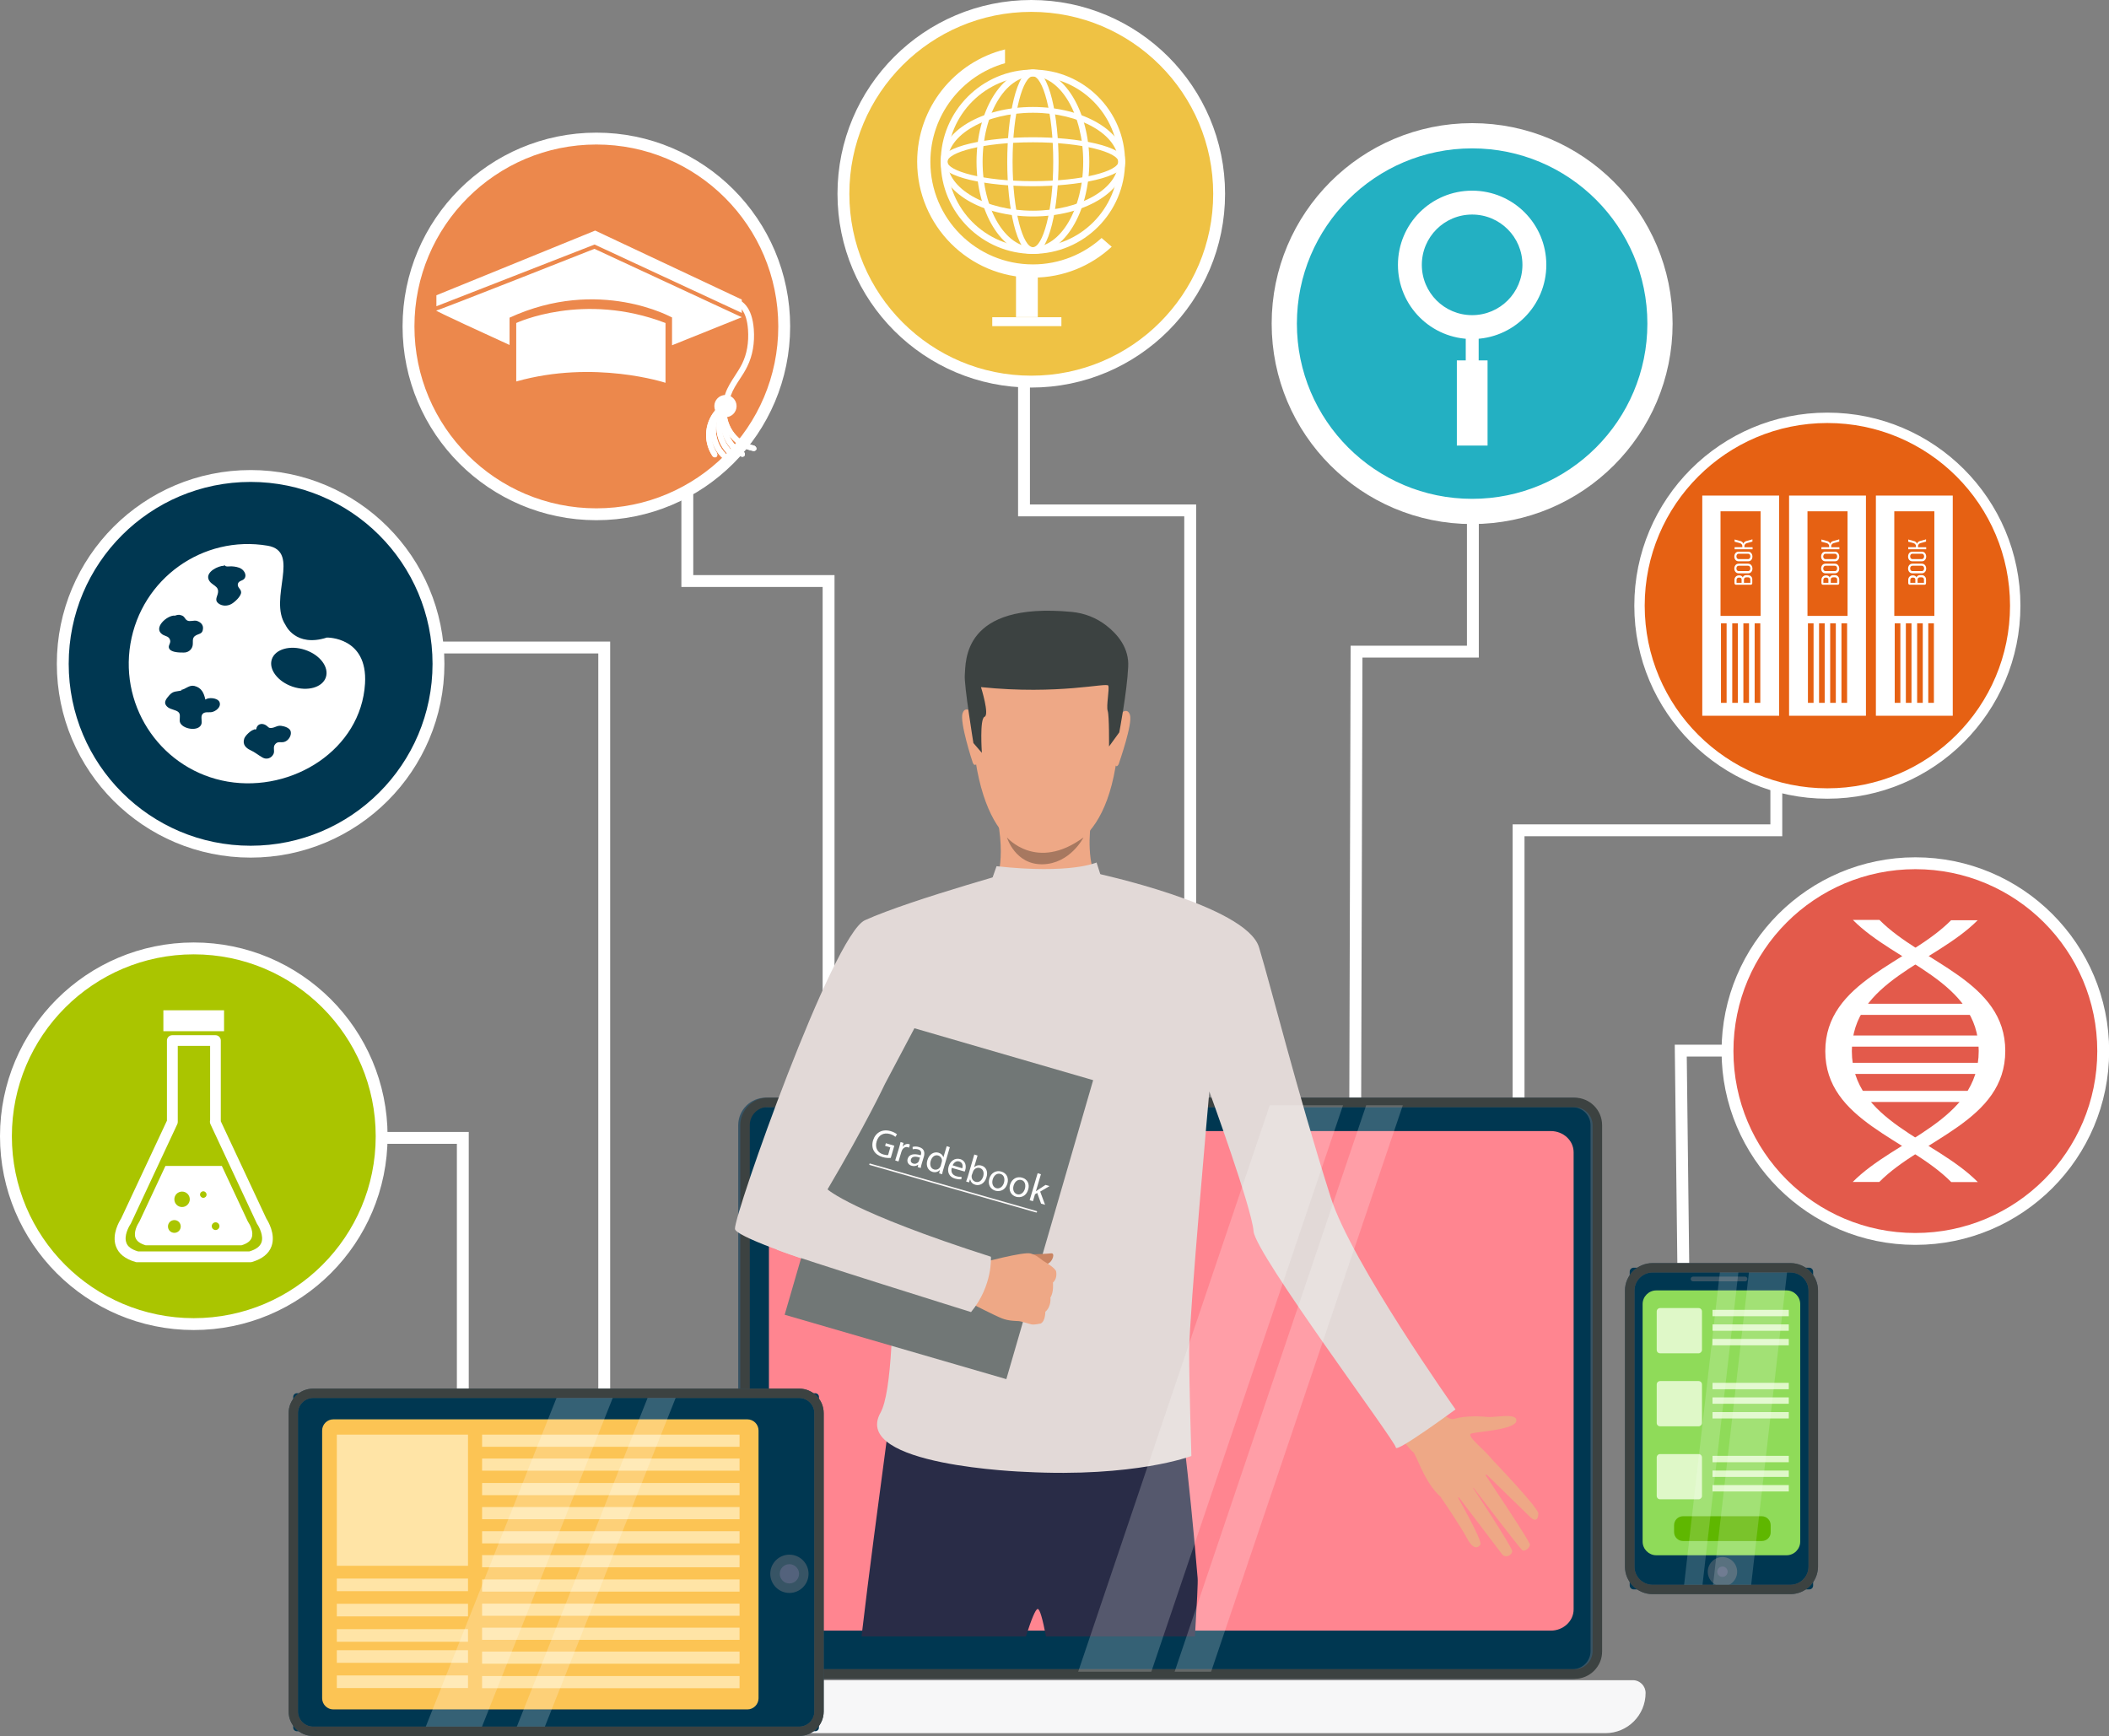
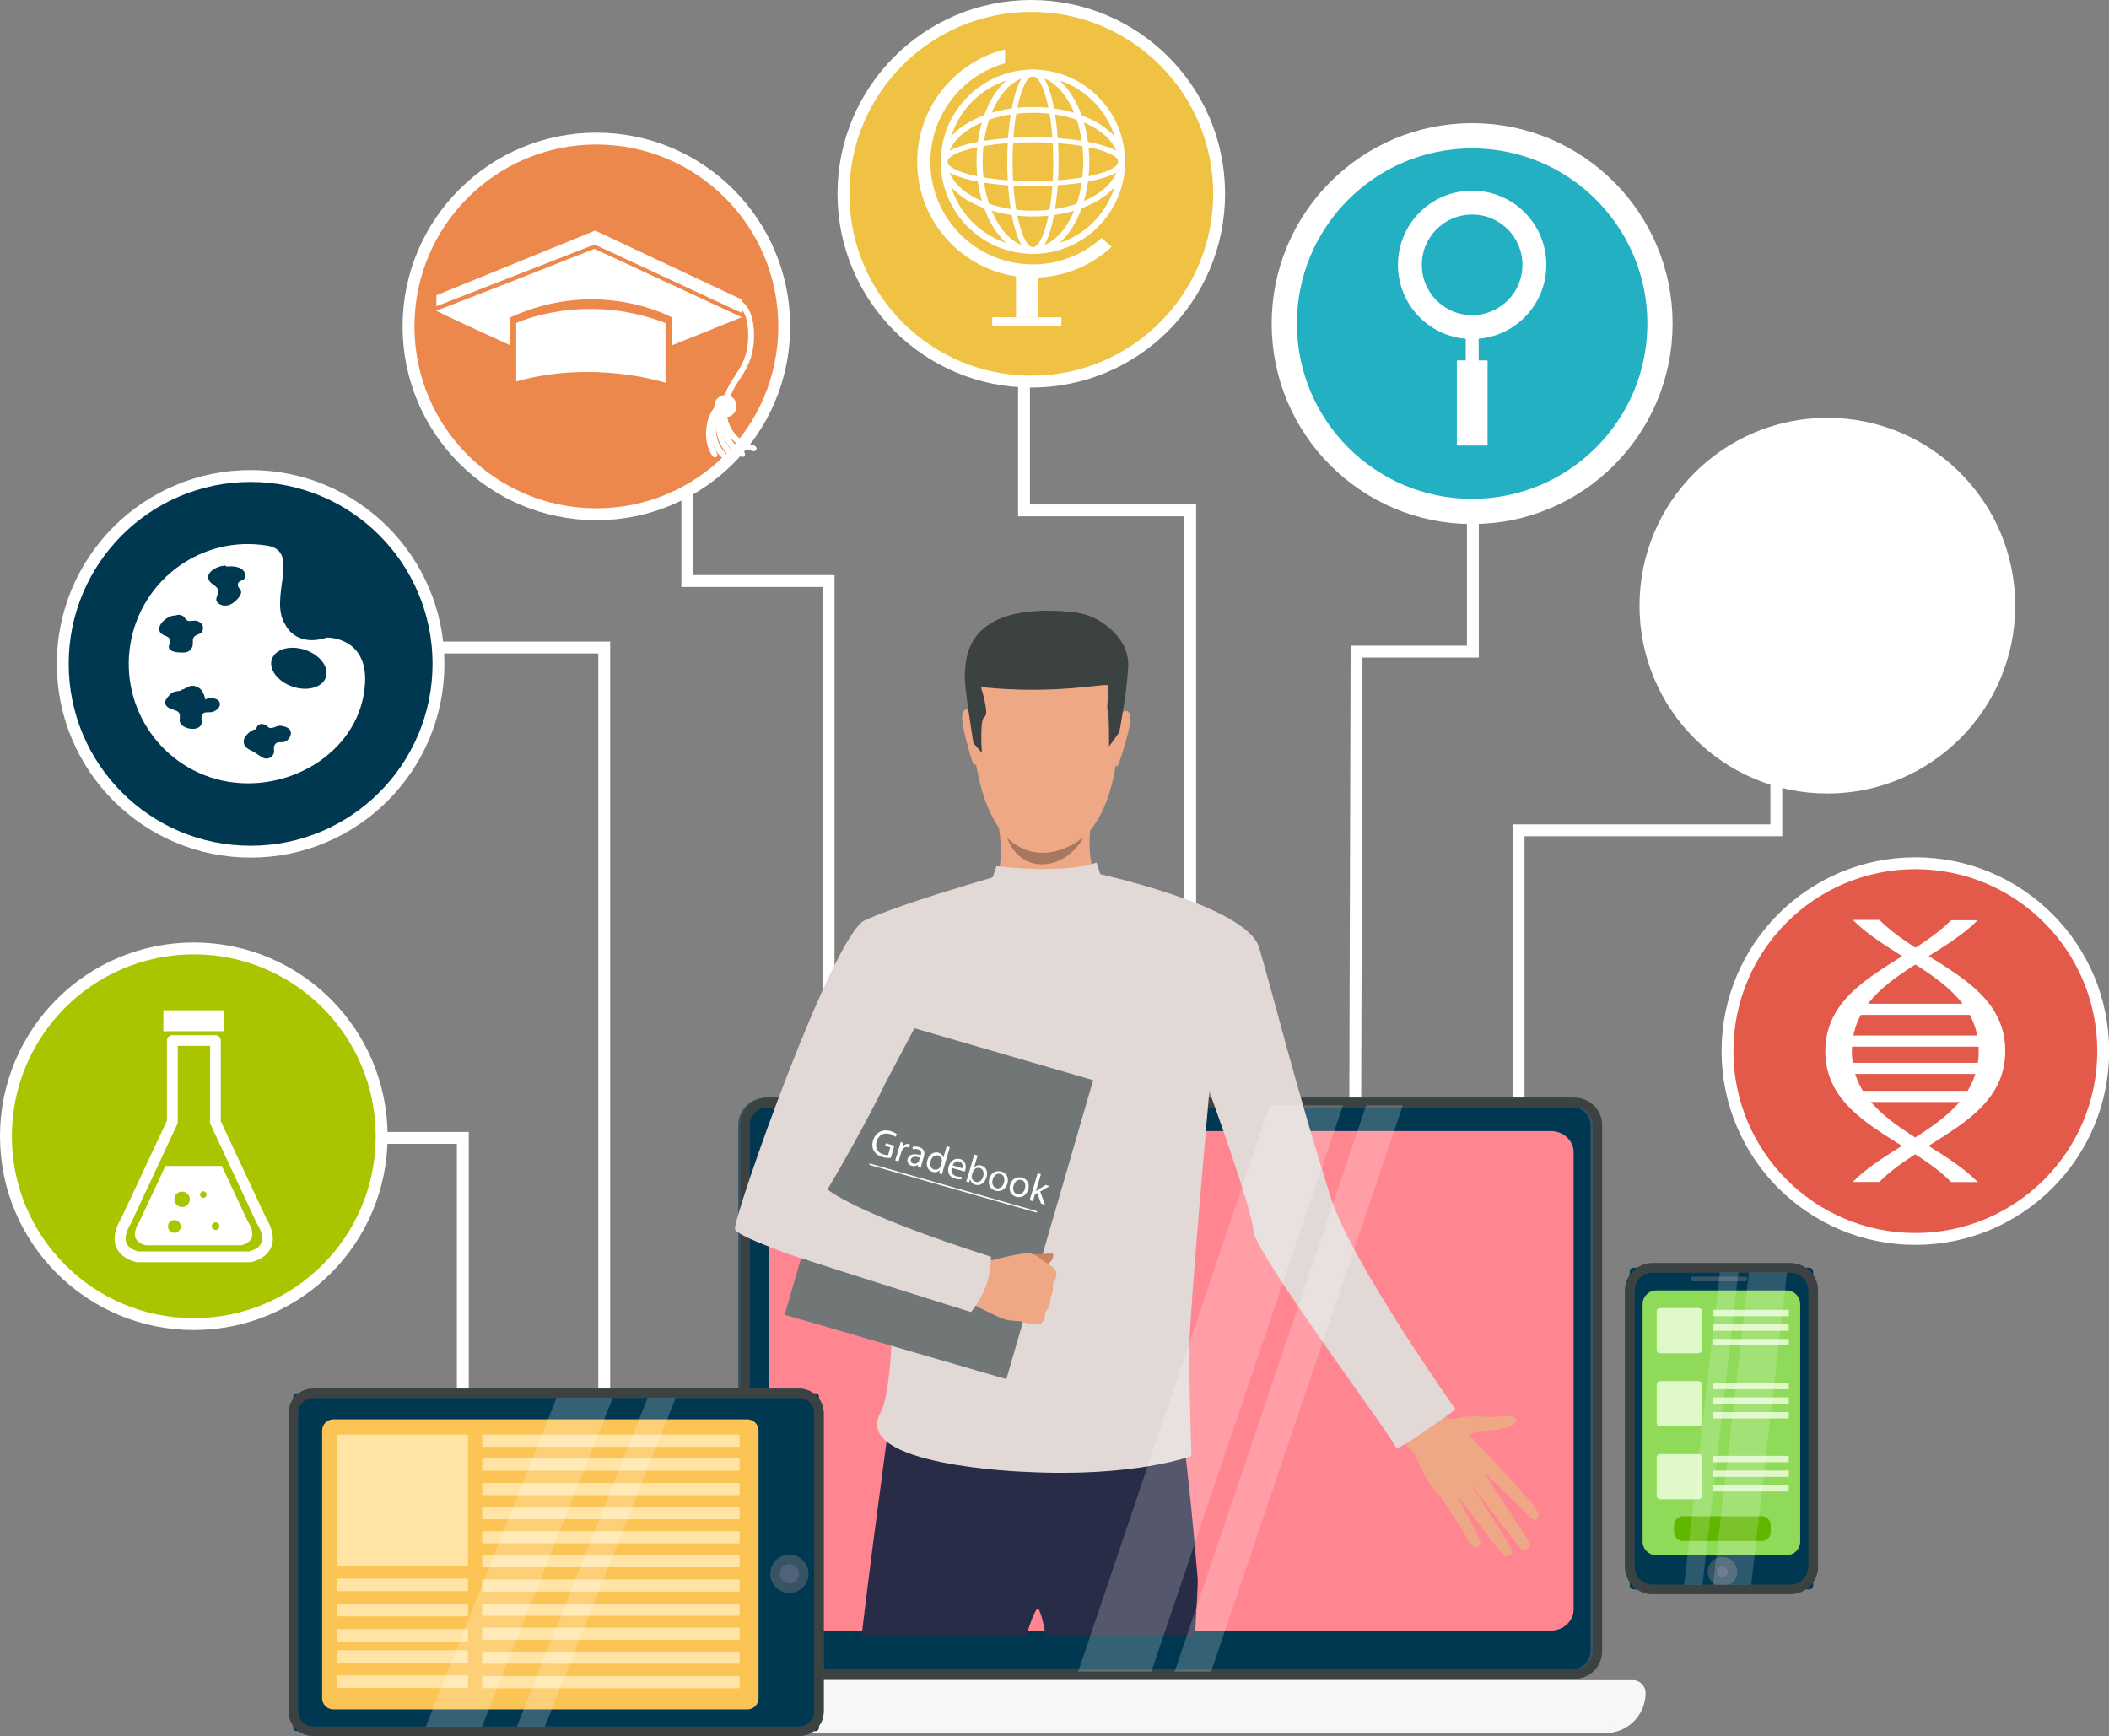
<svg xmlns="http://www.w3.org/2000/svg" version="1.1" id="Слой_1" x="0px" y="0px" viewBox="0 0 1421.3 1170" style="enable-background:new 0 0 1421.3 1170;" xml:space="preserve">
  <rect x="0" y="0" width="1421.3" height="1170" fill="#808080" stroke="none" />
  <style type="text/css"> .st0{fill:#7ACC9E;} .st1{fill:none;stroke:#FFFFFF;stroke-width:8;stroke-miterlimit:10;} .st2{fill:#FFFFFF;} .st3{fill:#AAC500;stroke:#FFFFFF;stroke-width:8;stroke-miterlimit:10;} .st4{fill:#E35A4B;stroke:#FFFFFF;stroke-width:8;stroke-miterlimit:10;} .st5{fill:#E66113;stroke:#FFFFFF;stroke-width:7;stroke-miterlimit:10;} .st6{fill:#23B0C2;stroke:#FFFFFF;stroke-width:17;stroke-miterlimit:10;} .st7{fill:#FFFFFF;stroke:#FFFFFF;stroke-width:2;stroke-miterlimit:10;} .st8{fill:#EC884C;stroke:#FFFFFF;stroke-width:8;stroke-miterlimit:10;} .st9{fill:#003751;stroke:#FFFFFF;stroke-width:8;stroke-miterlimit:10;} .st10{fill:#003751;} .st11{fill:#375465;} .st12{fill:#FF8590;} .st13{fill:#F7F7F8;} .st14{fill:#3C4241;} .st15{fill:#FCC454;} .st16{fill:#FFE4A6;} .st17{fill:#53627C;} .st18{opacity:0.21;} .st19{fill:#FDFDFD;} .st20{fill:#8FDB59;} .st21{fill:#DFF8C8;} .st22{fill:#5FB700;} .st23{opacity:0.17;} .st24{fill:#EEA886;} .st25{fill:#292C47;} .st26{fill:#E2D9D7;} .st27{fill:#A77860;} .st28{fill:#717776;} .st29{fill:#C98462;} .st30{fill:#EFC244;stroke:#FFFFFF;stroke-width:8;stroke-miterlimit:10;} .st31{fill:none;stroke:#FCFAFA;stroke-linecap:round;stroke-miterlimit:10;} </style>
  <circle class="st0" cx="790.8" cy="169.7" r="10.8" />
  <polyline class="st1" points="211.1,766.9 311.9,766.9 311.9,968.6 " />
  <g>
    <ellipse class="st2" cx="130.6" cy="765.8" rx="126.6" ry="126.6" />
    <ellipse class="st3" cx="130.6" cy="765.8" rx="126.6" ry="126.6" />
    <g>
      <g>
        <path class="st2" d="M168.6,850.7H92.5c-0.3,0-0.7,0-1-0.1c-7.1-2-11.6-5.6-13.4-10.7c-2.9-8.1,2.4-16.9,3.5-18.6l30.9-66v-54 c0-2,1.6-3.6,3.6-3.6h29.1c2,0,3.6,1.6,3.6,3.6v54.4l30.7,65.6c1.1,1.7,6.4,10.5,3.5,18.6c-1.8,5.1-6.4,8.7-13.4,10.7 C169.3,850.7,168.9,850.7,168.6,850.7z M93,843.4h75.1c4.4-1.3,7.1-3.3,8.1-6c1.6-4.4-1.5-10.4-2.8-12.3 c-0.1-0.2-0.2-0.3-0.3-0.5l-31.3-67c-0.4-0.9-0.4-1.8-0.2-2.7v-50h-21.8v51.2c0,0.5-0.1,1.1-0.3,1.5l-31.3,67 c-0.1,0.2-0.2,0.4-0.3,0.5c-1.3,1.9-4.4,7.9-2.8,12.3C85.9,840.1,88.6,842.1,93,843.4z" />
      </g>
      <path class="st2" d="M167.3,823.7c-0.1-0.1-0.2-0.3-0.3-0.5l-17.5-37.4h-38l-17.5,37.4c-0.1,0.2-0.2,0.3-0.3,0.5 c-1.1,1.6-3.8,6.8-2.4,10.5c0.8,2.3,3.2,4,6.9,5.1h64.5c3.8-1.1,6.1-2.9,6.9-5.1C171.1,830.4,168.4,825.3,167.3,823.7z M117.5,830.9c-2.4,0-4.3-1.9-4.3-4.3c0-2.4,1.9-4.3,4.3-4.3c2.4,0,4.3,1.9,4.3,4.3C121.8,829,119.9,830.9,117.5,830.9z M122.7,813.5c-2.9,0-5.2-2.3-5.2-5.2c0-2.9,2.3-5.2,5.2-5.2c2.9,0,5.2,2.3,5.2,5.2C127.9,811.1,125.6,813.5,122.7,813.5z M137,807.3c-1.2,0-2.2-1-2.2-2.2c0-1.2,1-2.2,2.2-2.2s2.2,1,2.2,2.2C139.2,806.4,138.2,807.3,137,807.3z M145.3,829 c-1.4,0-2.6-1.2-2.6-2.6c0-1.4,1.2-2.6,2.6-2.6c1.4,0,2.6,1.2,2.6,2.6C147.9,827.8,146.7,829,145.3,829z" />
      <rect x="110.1" y="680.9" class="st2" width="40.9" height="14.1" />
    </g>
  </g>
  <polyline class="st1" points="283.9,436.4 407.2,436.4 407.2,968.6 " />
-   <polyline class="st1" points="1177.5,708.1 1132.7,708.1 1134.6,868.6 " />
  <polyline class="st1" points="1197.1,498 1197.1,559.6 1023.4,559.6 1023.4,750.1 " />
  <g>
    <ellipse class="st2" cx="1290.8" cy="708.4" rx="126.6" ry="126.6" />
    <ellipse class="st4" cx="1290.8" cy="708.4" rx="126.6" ry="126.6" />
    <g>
      <path class="st2" d="M1315,796.7h17.9c-28.8-29.2-84.9-41.2-84.9-88.3c0-47.1,56-59.2,84.8-88.2h-17.9 c-28.8,29.1-84.8,41.2-84.8,88.3C1230.1,755.4,1286.2,767.5,1315,796.7z" />
      <path class="st2" d="M1333.5,708.3c0,47.1-56.1,59.2-84.9,88.3h17.9c28.8-29.1,84.9-41.2,84.9-88.3c0-47.1-56-59.2-84.8-88.3 h-17.9C1277.5,649.1,1333.5,661.3,1333.5,708.3z" />
      <rect x="1250" y="676.5" class="st2" width="79.6" height="7.5" />
      <rect x="1242.5" y="697.9" class="st2" width="94.5" height="7.5" />
      <rect x="1242.5" y="716.3" class="st2" width="94.5" height="7.5" />
      <rect x="1253.2" y="735.2" class="st2" width="73.1" height="7.5" />
    </g>
  </g>
  <g>
    <path class="st2" d="M1358.1,408.2c0,69.9-56.7,126.6-126.6,126.6c-69.9,0-126.6-56.7-126.6-126.6c0-69.9,56.7-126.6,126.6-126.6 C1301.5,281.6,1358.1,338.3,1358.1,408.2z" />
-     <path class="st5" d="M1358.1,408.2c0,69.9-56.7,126.6-126.6,126.6c-69.9,0-126.6-56.7-126.6-126.6c0-69.9,56.7-126.6,126.6-126.6 C1301.5,281.6,1358.1,338.3,1358.1,408.2z" />
    <g>
      <g>
        <g>
          <path class="st2" d="M1178.1,387.6h-1.4c-0.8,0-2.1,0.6-2.2,1.7c-0.2-1-1.5-1.5-2.1-1.5h-0.6c-1.6,0-2.8,1.3-2.9,2.8v2.4 c0,0.7,0.5,1.1,1.1,1.1h9.8c0.7,0,1.1-0.4,1.1-1.1v-2.6C1181,389,1179.6,387.6,1178.1,387.6z M1173.8,392.8h-3.5v-2.1 c0-0.8,0.7-1.4,1.4-1.4h0.6c0.8,0,1.4,0.5,1.4,1.2V392.8z M1179.6,392.8h-4.3v-2.3c0-0.8,0.7-1.4,1.5-1.4h1.4 c0.8,0,1.4,0.7,1.4,1.4V392.8z" />
          <path class="st2" d="M1171.7,378.3h6.4c2,0,2.9-1.6,2.9-3.2s-1-3.3-2.9-3.3h-6.4c-1.9,0-2.9,1.6-2.9,3.3 S1169.8,378.3,1171.7,378.3z M1171.7,373.2h6.4c1,0,1.5,0.9,1.5,1.8c0,0.9-0.5,1.8-1.5,1.8h-6.4c-1,0-1.5-0.9-1.5-1.8 C1170.2,374.1,1170.7,373.2,1171.7,373.2z" />
          <path class="st2" d="M1181,368.8h-5.4V368c0-0.8,0.6-1.6,1.5-1.9c0.1,0,0.2-0.1,0.3-0.1h0c0.5-0.1,1-0.3,1.5-0.4 c0.6-0.2,1.5-0.4,2.1-0.6v-1.5c-0.2,0-0.7,0.2-0.9,0.3c-0.2,0-0.3,0.1-0.5,0.1c-0.3,0.1-0.7,0.2-1,0.3c-0.6,0.2-1.3,0.3-1.9,0.5 c-0.7,0.2-1.7,1-1.8,1.9c-0.1-1-1.2-1.7-1.8-1.9c0,0-0.1,0-0.1,0c-0.6-0.1-1.1-0.3-1.7-0.5c-0.3-0.1-0.8-0.2-1.2-0.3 c-0.3-0.1-0.8-0.2-1.1-0.3v1.5c0.6,0.1,1.3,0.4,1.9,0.5c0.6,0.2,1.3,0.3,1.8,0.5c0.9,0.3,1.5,1.1,1.5,1.9v0.8h-5.2v1.4h12.1 V368.8z" />
          <path class="st2" d="M1147.2,334v148.4h51.8V334H1147.2z M1163.6,473.7h-3.8v-53.6h3.8V473.7z M1171.2,473.7h-3.8v-53.6h3.8 V473.7z M1178.7,473.7h-3.8v-53.6h3.8V473.7z M1186.3,473.7h-3.8v-53.6h3.8V473.7z M1186.5,415.1h-27v-70.5h27V415.1z" />
          <path class="st2" d="M1171.7,386.4h6.4c2,0,2.9-1.6,2.9-3.2c0-1.6-1-3.3-2.9-3.3h-6.4c-1.9,0-2.9,1.6-2.9,3.3 C1168.8,384.8,1169.8,386.4,1171.7,386.4z M1171.7,381.3h6.4c1,0,1.5,0.9,1.5,1.8c0,0.9-0.5,1.8-1.5,1.8h-6.4 c-1,0-1.5-0.9-1.5-1.8C1170.2,382.2,1170.7,381.3,1171.7,381.3z" />
        </g>
      </g>
      <g>
        <g>
          <path class="st2" d="M1236.7,387.6h-1.4c-0.8,0-2.1,0.6-2.2,1.7c-0.2-1-1.5-1.5-2.1-1.5h-0.6c-1.6,0-2.8,1.3-2.9,2.8v2.4 c0,0.7,0.4,1.1,1.1,1.1h9.8c0.7,0,1.1-0.4,1.1-1.1v-2.6C1239.5,389,1238.2,387.6,1236.7,387.6z M1232.3,392.8h-3.5v-2.1 c0-0.8,0.7-1.4,1.4-1.4h0.6c0.8,0,1.4,0.5,1.4,1.2V392.8z M1238.1,392.8h-4.3v-2.3c0-0.8,0.7-1.4,1.5-1.4h1.4 c0.8,0,1.4,0.7,1.4,1.4V392.8z" />
          <path class="st2" d="M1230.2,378.3h6.4c2,0,2.9-1.6,2.9-3.2s-1-3.3-2.9-3.3h-6.4c-1.9,0-2.9,1.6-2.9,3.3 S1228.3,378.3,1230.2,378.3z M1230.2,373.2h6.4c1,0,1.5,0.9,1.5,1.8c0,0.9-0.5,1.8-1.5,1.8h-6.4c-1,0-1.5-0.9-1.5-1.8 C1228.8,374.1,1229.3,373.2,1230.2,373.2z" />
          <path class="st2" d="M1239.5,368.8h-5.4V368c0-0.8,0.6-1.6,1.5-1.9c0.1,0,0.2-0.1,0.3-0.1h0c0.5-0.1,1-0.3,1.5-0.4 c0.6-0.2,1.5-0.4,2.1-0.6v-1.5c-0.2,0-0.7,0.2-0.9,0.3c-0.2,0-0.3,0.1-0.5,0.1c-0.3,0.1-0.7,0.2-1,0.3c-0.6,0.2-1.3,0.3-1.9,0.5 c-0.7,0.2-1.7,1-1.8,1.9c-0.1-1-1.2-1.7-1.8-1.9c0,0-0.1,0-0.1,0c-0.6-0.1-1.1-0.3-1.7-0.5c-0.3-0.1-0.8-0.2-1.2-0.3 c-0.3-0.1-0.8-0.2-1.1-0.3v1.5c0.6,0.1,1.3,0.4,1.9,0.5c0.6,0.2,1.3,0.3,1.8,0.5c0.9,0.3,1.5,1.1,1.5,1.9v0.8h-5.2v1.4h12.1 V368.8z" />
          <path class="st2" d="M1205.7,334v148.4h51.8V334H1205.7z M1222.2,473.7h-3.8v-53.6h3.8V473.7z M1229.7,473.7h-3.8v-53.6h3.8 V473.7z M1237.2,473.7h-3.8v-53.6h3.8V473.7z M1244.8,473.7h-3.8v-53.6h3.8V473.7z M1245.1,415.1h-27v-70.5h27V415.1z" />
          <path class="st2" d="M1230.2,386.4h6.4c2,0,2.9-1.6,2.9-3.2c0-1.6-1-3.3-2.9-3.3h-6.4c-1.9,0-2.9,1.6-2.9,3.3 C1227.3,384.8,1228.3,386.4,1230.2,386.4z M1230.2,381.3h6.4c1,0,1.5,0.9,1.5,1.8c0,0.9-0.5,1.8-1.5,1.8h-6.4 c-1,0-1.5-0.9-1.5-1.8C1228.8,382.2,1229.3,381.3,1230.2,381.3z" />
        </g>
      </g>
      <g>
        <g>
          <path class="st2" d="M1295.2,387.6h-1.4c-0.8,0-2.1,0.6-2.2,1.7c-0.2-1-1.5-1.5-2.1-1.5h-0.6c-1.6,0-2.8,1.3-2.9,2.8v2.4 c0,0.7,0.5,1.1,1.1,1.1h9.8c0.7,0,1.1-0.4,1.1-1.1v-2.6C1298,389,1296.7,387.6,1295.2,387.6z M1290.9,392.8h-3.5v-2.1 c0-0.8,0.7-1.4,1.4-1.4h0.6c0.8,0,1.4,0.5,1.4,1.2V392.8z M1296.6,392.8h-4.3v-2.3c0-0.8,0.7-1.4,1.5-1.4h1.4 c0.8,0,1.4,0.7,1.4,1.4V392.8z" />
          <path class="st2" d="M1288.8,378.3h6.4c1.9,0,2.9-1.6,2.9-3.2s-1-3.3-2.9-3.3h-6.4c-1.9,0-2.9,1.6-2.9,3.3 S1286.9,378.3,1288.8,378.3z M1288.8,373.2h6.4c1,0,1.5,0.9,1.5,1.8c0,0.9-0.5,1.8-1.5,1.8h-6.4c-1,0-1.5-0.9-1.5-1.8 C1287.3,374.1,1287.8,373.2,1288.8,373.2z" />
          <path class="st2" d="M1298,368.8h-5.4V368c0-0.8,0.6-1.6,1.5-1.9c0.1,0,0.2-0.1,0.3-0.1h0c0.5-0.1,1-0.3,1.5-0.4 c0.6-0.2,1.5-0.4,2.1-0.6v-1.5c-0.2,0-0.7,0.2-0.9,0.3c-0.2,0-0.3,0.1-0.5,0.1c-0.3,0.1-0.7,0.2-1,0.3c-0.6,0.2-1.3,0.3-1.9,0.5 c-0.7,0.2-1.7,1-1.8,1.9c-0.1-1-1.2-1.7-1.8-1.9c0,0-0.1,0-0.1,0c-0.6-0.1-1.1-0.3-1.7-0.5c-0.3-0.1-0.8-0.2-1.2-0.3 c-0.3-0.1-0.8-0.2-1.1-0.3v1.5c0.6,0.1,1.3,0.4,1.9,0.5c0.6,0.2,1.3,0.3,1.8,0.5c0.9,0.3,1.5,1.1,1.5,1.9v0.8h-5.2v1.4h12.1 V368.8z" />
          <path class="st2" d="M1264.2,334v148.4h51.8V334H1264.2z M1280.7,473.7h-3.8v-53.6h3.8V473.7z M1288.2,473.7h-3.8v-53.6h3.8 V473.7z M1295.8,473.7h-3.8v-53.6h3.8V473.7z M1303.3,473.7h-3.8v-53.6h3.8V473.7z M1303.6,415.1h-27v-70.5h27V415.1z" />
          <path class="st2" d="M1288.8,386.4h6.4c1.9,0,2.9-1.6,2.9-3.2c0-1.6-1-3.3-2.9-3.3h-6.4c-1.9,0-2.9,1.6-2.9,3.3 C1285.9,384.8,1286.9,386.4,1288.8,386.4z M1288.8,381.3h6.4c1,0,1.5,0.9,1.5,1.8c0,0.9-0.5,1.8-1.5,1.8h-6.4 c-1,0-1.5-0.9-1.5-1.8C1287.3,382.2,1287.8,381.3,1288.8,381.3z" />
        </g>
      </g>
    </g>
  </g>
  <polyline class="st1" points="992.6,327.1 992.6,439.2 914.2,439.2 913.3,750.1 " />
  <g>
    <circle class="st2" cx="992.1" cy="218.1" r="126.6" />
    <g>
      <circle class="st6" cx="992.1" cy="218.1" r="126.6" />
      <g>
        <path class="st7" d="M992.1,129.5c-27.1,0-49,21.9-49,49s21.9,49,49,49c27.1,0,49-21.9,49-49S1019.2,129.5,992.1,129.5z M992.1,213.4c-19.3,0-34.9-15.6-34.9-34.9s15.6-34.9,34.9-34.9c19.3,0,34.9,15.6,34.9,34.9S1011.4,213.4,992.1,213.4z" />
        <rect x="982.8" y="243.9" class="st7" width="18.7" height="55.4" />
        <rect x="988.8" y="227.5" class="st7" width="6.7" height="44.1" />
      </g>
    </g>
  </g>
  <polyline class="st1" points="463.2,313.1 463.2,391.6 558.4,391.6 558.4,761.3 " />
  <g>
    <circle class="st8" cx="401.9" cy="220" r="126.6" />
    <g>
      <g>
        <g>
          <path class="st2" d="M488.4,279.1l3.8-1c-2.4-9,1.6-15.3,6.3-22.5c1.8-2.7,3.6-5.5,5.1-8.6c3.6-7.3,5.1-15.8,4.4-25.2 c-1.1-14-7-21.3-17.6-21.5l-0.1,3.9c8.5,0.2,12.9,5.9,13.8,17.9c0.6,8.7-0.7,16.4-4,23.1c-1.4,2.8-3.2,5.6-4.9,8.2 C490.4,260.8,485.5,268.4,488.4,279.1z" />
        </g>
        <g>
          <g>
            <path class="st2" d="M495.1,305.2c0.9,0.7,1.3,1.9,0.8,2.8l0,0c-0.5,0.9-1.9,1.1-3,0.2c-9.5-7.2-13.2-20.9-7.3-32.9 c0.7-1.4,2.1-2.1,3-1.6l0,0c0.9,0.5,1,1.8,0.4,3C483.8,287.2,487,299,495.1,305.2z" />
            <path class="st2" d="M495.1,305.2c0.9,0.7,1.3,1.9,0.8,2.8l0,0c-0.5,0.9-1.9,1.1-3,0.2c-9.5-7.2-13.2-20.9-7.3-32.9 c0.7-1.4,2.1-2.1,3-1.6l0,0c0.9,0.5,1,1.8,0.4,3C483.8,287.2,487,299,495.1,305.2z" />
          </g>
          <g>
            <path class="st2" d="M500.7,304.1c1,0.6,1.6,1.7,1.2,2.7l0,0c-0.3,1-1.6,1.4-2.8,0.7c-10.4-5.7-16.7-19.5-11.7-33.6 c0.6-1.6,2.1-2.8,3.1-2.5l0,0c1.1,0.3,1.3,1.6,0.7,3C486.4,286.9,491.9,299.1,500.7,304.1z" />
            <path class="st2" d="M500.7,304.1c1,0.6,1.6,1.7,1.2,2.7l0,0c-0.3,1-1.6,1.4-2.8,0.7c-10.4-5.7-16.7-19.5-11.7-33.6 c0.6-1.6,2.1-2.8,3.1-2.5l0,0c1.1,0.3,1.3,1.6,0.7,3C486.4,286.9,491.9,299.1,500.7,304.1z" />
          </g>
          <g>
            <path class="st2" d="M507.8,300.2c1.1,0.2,2,1.2,2,2.2l0,0c0,1-1,1.8-2.4,1.5c-11.6-2.2-21.9-13.3-21.6-28.3 c0-1.7,1.1-3.3,2.2-3.4l0,0c1.1-0.1,1.7,1.1,1.6,2.6C488.9,288.3,498,298.2,507.8,300.2z" />
            <path class="st2" d="M507.8,300.2c1.1,0.2,2,1.2,2,2.2l0,0c0,1-1,1.8-2.4,1.5c-11.6-2.2-21.9-13.3-21.6-28.3 c0-1.7,1.1-3.3,2.2-3.4l0,0c1.1-0.1,1.7,1.1,1.6,2.6C488.9,288.3,498,298.2,507.8,300.2z" />
          </g>
          <g>
            <path class="st2" d="M483,305c0.6,1,0.6,2.3-0.2,2.9l0,0c-0.8,0.7-2.2,0.3-2.9-0.9c-6.5-10.1-5.1-23.5,3.6-32.1 c1-1,2.5-1.1,3.1-0.3l0,0c0.6,0.8,0.4,2.1-0.5,2.9C478.7,284.9,477.5,296.4,483,305z" />
-             <path class="st2" d="M483,305c0.6,1,0.6,2.3-0.2,2.9l0,0c-0.8,0.7-2.2,0.3-2.9-0.9c-6.5-10.1-5.1-23.5,3.6-32.1 c1-1,2.5-1.1,3.1-0.3l0,0c0.6,0.8,0.4,2.1-0.5,2.9C478.7,284.9,477.5,296.4,483,305z" />
+             <path class="st2" d="M483,305l0,0c-0.8,0.7-2.2,0.3-2.9-0.9c-6.5-10.1-5.1-23.5,3.6-32.1 c1-1,2.5-1.1,3.1-0.3l0,0c0.6,0.8,0.4,2.1-0.5,2.9C478.7,284.9,477.5,296.4,483,305z" />
          </g>
          <g>
            <path class="st2" d="M488.7,305.3c0.8,0.8,1,2.1,0.4,2.9l0,0c-0.6,0.8-2,0.8-3-0.2c-8.4-8.5-10.1-22.6-2.6-33.6 c0.9-1.3,2.4-1.8,3.2-1.1l0,0c0.8,0.6,0.7,2,0,3C480.1,285.9,481.6,298,488.7,305.3z" />
            <path class="st2" d="M488.7,305.3c0.8,0.8,1,2.1,0.4,2.9l0,0c-0.6,0.8-2,0.8-3-0.2c-8.4-8.5-10.1-22.6-2.6-33.6 c0.9-1.3,2.4-1.8,3.2-1.1l0,0c0.8,0.6,0.7,2,0,3C480.1,285.9,481.6,298,488.7,305.3z" />
          </g>
        </g>
        <g>
          <circle class="st2" cx="488.9" cy="273.7" r="7.5" />
        </g>
      </g>
      <polygon class="st2" points="294.1,206.4 294.1,199 401.1,155.4 499.9,201.9 499.9,210.9 400.7,164.8 " />
      <path class="st2" d="M347.9,217.7c0,0,45.2-21.3,100.6,0V258c0,0-47.9-15.8-100.6-0.9V217.7z" />
      <g>
        <path class="st2" d="M343.4,214.1c60.4-27.8,109.7,0,109.7,0l-0.2,0.1v18.5l47-18.9l-99.3-46.1c0,0-105.2,41.6-106.6,41.6 c-1.2,0,36.2,17.2,49.4,23.2V214.1z" />
      </g>
    </g>
  </g>
  <polyline class="st1" points="690.1,226.3 690.1,344 802.1,344 802.1,652.1 " />
  <g>
    <circle class="st9" cx="168.9" cy="447.4" r="126.6" />
    <path class="st2" d="M220.3,429.7c-21.2,6.8-27.9-8.5-27.9-8.5c-11.8-17.8,10.7-49.5-12-53.4c-43.7-7.4-85.1,22.2-92.5,66.1 c-7.4,43.9,22,85.5,65.6,92.9c43.7,7.4,89.8-21.7,92.5-66.1C247.9,429.1,220.3,429.7,220.3,429.7z M117.8,414.9l-0.4,0.2 c1.9-0.6,2.8-1.1,4.8-0.4c2.5,0.8,2.1,2.4,4,3.5c1.8,1,4.6-0.4,6.6,0.3c2.4,0.8,4.3,2.6,4,5.3c-0.3,3.5-2.4,3.1-4.9,4.5 c-3,1.7-1.4,4.6-2.2,7.3c-0.8,2.7-3.3,4.3-6,4.2c-2.6,0-7.9,0-9.5-2.4c-1.4-2,0.9-3.5,0.5-5.7c-0.6-2.9-3.1-2.8-5.1-4 C102.7,423.3,112.7,414.5,117.8,414.9z M142.3,480c-1.8,0.2-4.3-0.4-5.7,1.1c-1.8,1.9,0.1,5.3-1.1,7.5c-2.6,5-14.5,2.3-14.4-3 c0-3.2,0.9-5.2-2.4-6.6c-2.4-1-5.2-1.3-6.8-3.6c-1.7-2.3,0.4-4.7,2-6.6c2.9-3.4,4.9-2.5,8.6-3.5L122,465c3.2-0.5,5.4-3.5,9-2.7 c4.9,1.2,6.4,4.8,7.4,9.2c2.2-1.7,8.2-1.2,9.5,1.6C149.4,476.6,145.1,479.7,142.3,480z M155.9,407.1c-2.7,1.5-6.3,1.5-8.8-0.5 c-2.3-1.9-1.1-3.8-0.4-6.2c1.7-6-4.6-5.5-6.2-10.1c-1.7-5,6.6-9,10.5-9l0.2-0.7c0.5,1.8,3.4,1,4.9,1.1c2.1,0.1,4.8,0.5,6.6,1.7 c2.1,1.4,3.7,4.4,2,6.6c-1.3,1.6-3.9,1.3-4.4,3.6c-0.5,2.4,2.3,3.4,2.2,5.7C162.4,402,158.1,405.9,155.9,407.1z M191.3,500.1 c-2.2,0.5-4-0.6-5.7,1.3c-2,2.1-0.2,4.5-1.3,6.8c-1.4,2.9-4.7,3.9-7.3,2.4c-2.9-1.6-5.1-3.6-8.2-5c-3.2-1.5-5.5-3.9-4.2-7.8 c0.7-2.1,4.6-5.8,6.8-6.1l-0.4-0.9c0.3,0.9,0.9,1.1,1.7,0.6c0.4-3.2,3.4-4.4,6.4-2.7c1.8,1.1,1.7,2.2,4,1.9 c2.5-0.3,3.8-1.8,6.5-1.4c2.2,0.3,5.7,1.4,6.3,3.7C196.7,495.9,194.1,499.5,191.3,500.1z M219.6,456.5c-2.3,6.8-12.3,9.7-22.4,6.3 c-10-3.4-16.3-11.7-14-18.5c2.3-6.8,12.3-9.7,22.4-6.3C215.6,441.3,221.9,449.6,219.6,456.5z" />
  </g>
  <g>
    <g>
      <g>
        <path class="st10" d="M1059.7,1128.3H516.1c-8.5,0-15.4-6.9-15.4-15.4V758.4c0-8.5,6.9-15.4,15.4-15.4h543.6 c8.5,0,15.4,6.9,15.4,15.4v354.5C1075.2,1121.4,1068.2,1128.3,1059.7,1128.3z" />
        <path class="st11" d="M1059.7,1131.5H516.1c-10.3,0-18.6-8.3-18.6-18.6V758.4c0-10.3,8.3-18.6,18.6-18.6h543.6 c10.3,0,18.6,8.3,18.6,18.6v354.5C1078.3,1123.1,1070,1131.5,1059.7,1131.5z M516.1,746.1c-6.8,0-12.2,5.5-12.2,12.2v354.5 c0,6.8,5.5,12.2,12.2,12.2h543.6c6.8,0,12.2-5.5,12.2-12.2V758.4c0-6.8-5.5-12.2-12.2-12.2H516.1z" />
      </g>
    </g>
    <g>
      <g>
        <path class="st12" d="M1045.1,1099H533.6c-8.5,0-15.4-6.4-15.4-14.3V776.6c0-7.8,6.9-14.3,15.4-14.3h511.5 c8.5,0,15.4,6.4,15.4,14.3v308.1C1060.5,1092.6,1053.5,1099,1045.1,1099z" />
      </g>
    </g>
    <g>
      <g>
        <path class="st13" d="M1081.9,1164.9h-588c-13.2,0-23.9-10.7-23.9-23.9l0,0c0-3,2.4-5.4,5.4-5.4h625c3,0,5.4,2.4,5.4,5.4l0,0 C1105.9,1154.2,1095.1,1164.9,1081.9,1164.9z" />
        <path class="st13" d="M1081.9,1168.1h-588c-14.9,0-27.1-12.2-27.1-27.1c0-4.8,3.9-8.6,8.6-8.6h625c4.8,0,8.6,3.9,8.6,8.6 C1109,1156,1096.9,1168.1,1081.9,1168.1z M475.4,1138.7c-1.2,0-2.3,1-2.3,2.3c0,11.4,9.3,20.7,20.8,20.7h588 c11.4,0,20.7-9.3,20.7-20.7c0-1.2-1-2.3-2.3-2.3H475.4z" />
      </g>
    </g>
    <g>
      <g>
        <path class="st14" d="M1061.2,1131.5H517.5c-10.3,0-18.6-8.3-18.6-18.6V758.4c0-10.3,8.3-18.6,18.6-18.6h543.6 c10.3,0,18.6,8.3,18.6,18.6v354.5C1079.8,1123.1,1071.4,1131.5,1061.2,1131.5z M517.5,746.1c-6.8,0-12.2,5.5-12.2,12.2v354.5 c0,6.8,5.5,12.2,12.2,12.2h543.6c6.8,0,12.2-5.5,12.2-12.2V758.4c0-6.8-5.5-12.2-12.2-12.2H517.5z" />
      </g>
    </g>
    <g>
      <g>
        <path class="st10" d="M549.4,1166.8H200.1c-1.4,0-2.5-1.1-2.5-2.5V941.5c0-1.4,1.1-2.5,2.5-2.5h349.3c1.4,0,2.5,1.1,2.5,2.5 v222.8C551.9,1165.7,550.8,1166.8,549.4,1166.8z" />
        <path class="st11" d="M538.6,1170H211c-9.1,0-16.5-7.4-16.5-16.5V952.4c0-9.1,7.4-16.5,16.5-16.5h327.6c9.1,0,16.5,7.4,16.5,16.5 v201.1C555.1,1162.6,547.7,1170,538.6,1170z M211,942.2c-5.6,0-10.2,4.6-10.2,10.2v201.1c0,5.6,4.6,10.2,10.2,10.2h327.6 c5.6,0,10.2-4.6,10.2-10.2V952.4c0-5.6-4.6-10.2-10.2-10.2H211z" />
      </g>
      <g>
        <path class="st15" d="M503.7,1152.1H224.6c-4.1,0-7.5-3.4-7.5-7.5V964.1c0-4.1,3.4-7.5,7.5-7.5h279.1c4.1,0,7.5,3.4,7.5,7.5 v180.5C511.2,1148.7,507.8,1152.1,503.7,1152.1z" />
      </g>
      <g>
        <g>
          <rect x="227" y="966.9" class="st16" width="88.4" height="88.4" />
        </g>
        <g>
          <rect x="227" y="1063.9" class="st16" width="88.4" height="8.5" />
        </g>
        <g>
          <rect x="324.9" y="966.9" class="st16" width="173.5" height="8.2" />
        </g>
        <g>
          <rect x="324.9" y="983" class="st16" width="173.5" height="8.2" />
        </g>
        <g>
          <rect x="324.9" y="999.5" class="st16" width="173.5" height="8.2" />
        </g>
        <g>
          <rect x="324.9" y="1015.7" class="st16" width="173.5" height="8.2" />
        </g>
        <g>
          <rect x="324.9" y="1032" class="st16" width="173.5" height="8.2" />
        </g>
        <g>
          <rect x="324.9" y="1048.1" class="st16" width="173.5" height="8.2" />
        </g>
        <g>
          <rect x="324.9" y="1064.5" class="st16" width="173.5" height="8.2" />
        </g>
        <g>
          <rect x="324.9" y="1080.8" class="st16" width="173.5" height="8.2" />
        </g>
        <g>
          <rect x="324.9" y="1097" class="st16" width="173.5" height="8.2" />
        </g>
        <g>
          <rect x="324.9" y="1113.1" class="st16" width="173.5" height="8.2" />
        </g>
        <g>
          <rect x="324.9" y="1129.6" class="st16" width="173.5" height="8.2" />
        </g>
        <g>
          <rect x="227" y="1080.9" class="st16" width="88.4" height="8.5" />
        </g>
        <g>
          <rect x="227" y="1098" class="st16" width="88.4" height="8.5" />
        </g>
        <g>
          <rect x="227" y="1112.2" class="st16" width="88.4" height="8.5" />
        </g>
        <g>
          <rect x="227" y="1129.2" class="st16" width="88.4" height="8.5" />
        </g>
      </g>
      <g>
        <circle class="st17" cx="532" cy="1060.7" r="9.7" />
        <path class="st11" d="M532,1073.6c-7.1,0-12.9-5.8-12.9-12.9c0-7.1,5.8-12.9,12.9-12.9c7.1,0,12.9,5.8,12.9,12.9 C544.9,1067.8,539.1,1073.6,532,1073.6z M532,1054.2c-3.6,0-6.5,2.9-6.5,6.5c0,3.6,2.9,6.5,6.5,6.5c3.6,0,6.5-2.9,6.5-6.5 C538.5,1057.2,535.6,1054.2,532,1054.2z" />
      </g>
      <g class="st18">
        <g>
          <polygon class="st19" points="323.6,1166.8 285.7,1166.8 376.3,939 414.2,939 " />
        </g>
      </g>
      <g class="st18">
        <g>
          <path class="st19" d="M442.8,939c-1.4,0.5-2.9,0.8-4.6,0.8c-0.3,0-0.5-0.1-0.8-0.1l-90.3,227H366L456.6,939H442.8z" />
        </g>
      </g>
      <g>
        <path class="st14" d="M538.6,1170H211c-9.1,0-16.5-7.4-16.5-16.5V952.4c0-9.1,7.4-16.5,16.5-16.5h327.6c9.1,0,16.5,7.4,16.5,16.5 v201.1C555.1,1162.6,547.7,1170,538.6,1170z M211,942.2c-5.6,0-10.2,4.6-10.2,10.2v201.1c0,5.6,4.6,10.2,10.2,10.2h327.6 c5.6,0,10.2-4.6,10.2-10.2V952.4c0-5.6-4.6-10.2-10.2-10.2H211z" />
      </g>
    </g>
    <g>
      <g>
        <path class="st10" d="M1219.3,1071.2h-118.4c-1.4,0-2.6-1.2-2.6-2.6V857c0-1.4,1.2-2.6,2.6-2.6h118.4c1.4,0,2.6,1.2,2.6,2.6 v211.6C1221.9,1070.1,1220.8,1071.2,1219.3,1071.2z" />
        <path class="st11" d="M1206.6,1074.4h-92.9c-10.2,0-18.6-8.3-18.6-18.5V869.8c0-10.2,8.3-18.5,18.6-18.5h92.9 c10.2,0,18.6,8.3,18.6,18.5v186.1C1225.1,1066.1,1216.8,1074.4,1206.6,1074.4z M1113.7,857.6c-6.7,0-12.2,5.5-12.2,12.2v186.1 c0,6.7,5.5,12.2,12.2,12.2h92.9c6.7,0,12.2-5.5,12.2-12.2V869.8c0-6.7-5.5-12.2-12.2-12.2H1113.7z" />
      </g>
      <g>
        <path class="st20" d="M1204,1048.2h-87.8c-5,0-9.2-4.1-9.2-9.2V878.9c0-5,4.1-9.2,9.2-9.2h87.8c5,0,9.2,4.1,9.2,9.2V1039 C1213.2,1044,1209.1,1048.2,1204,1048.2z" />
      </g>
      <g>
        <path class="st21" d="M1144.7,912.1h-25.9c-1.3,0-2.3-1-2.3-2.3v-25.9c0-1.3,1-2.3,2.3-2.3h25.9c1.3,0,2.3,1,2.3,2.3v25.9 C1147,911,1145.9,912.1,1144.7,912.1z" />
      </g>
      <g>
        <path class="st21" d="M1144.7,961.3h-25.9c-1.3,0-2.3-1-2.3-2.3v-25.9c0-1.3,1-2.3,2.3-2.3h25.9c1.3,0,2.3,1,2.3,2.3V959 C1147,960.3,1145.9,961.3,1144.7,961.3z" />
      </g>
      <g>
        <path class="st21" d="M1144.7,1010.5h-25.9c-1.3,0-2.3-1-2.3-2.3v-25.9c0-1.3,1-2.3,2.3-2.3h25.9c1.3,0,2.3,1,2.3,2.3v25.9 C1147,1009.5,1145.9,1010.5,1144.7,1010.5z" />
      </g>
      <g>
        <rect x="1154.1" y="882.8" class="st21" width="51.4" height="4.3" />
      </g>
      <g>
        <rect x="1154.1" y="892.6" class="st21" width="51.4" height="4.3" />
      </g>
      <g>
        <rect x="1154.1" y="902.4" class="st21" width="51.4" height="4.3" />
      </g>
      <g>
        <rect x="1154.1" y="932" class="st21" width="51.4" height="4.3" />
      </g>
      <g>
        <rect x="1154.1" y="941.8" class="st21" width="51.4" height="4.3" />
      </g>
      <g>
        <rect x="1154.1" y="951.7" class="st21" width="51.4" height="4.3" />
      </g>
      <g>
        <rect x="1154.1" y="981.2" class="st21" width="51.4" height="4.3" />
      </g>
      <g>
        <rect x="1154.1" y="991.1" class="st21" width="51.4" height="4.3" />
      </g>
      <g>
        <rect x="1154.1" y="1000.9" class="st21" width="51.4" height="4.3" />
      </g>
      <g>
        <path class="st11" d="M1176,863.6h-35c-0.9,0-1.6-0.7-1.6-1.6l0,0c0-0.9,0.7-1.6,1.6-1.6h35c0.9,0,1.6,0.7,1.6,1.6l0,0 C1177.6,862.9,1176.9,863.6,1176,863.6z" />
      </g>
      <g>
        <circle class="st17" cx="1160.8" cy="1059.4" r="6.7" />
        <path class="st11" d="M1160.8,1069.2c-5.4,0-9.9-4.4-9.9-9.9c0-5.4,4.4-9.9,9.9-9.9c5.4,0,9.9,4.4,9.9,9.9 C1170.7,1064.8,1166.3,1069.2,1160.8,1069.2z M1160.8,1055.8c-1.9,0-3.5,1.6-3.5,3.5c0,1.9,1.6,3.5,3.5,3.5 c1.9,0,3.5-1.6,3.5-3.5C1164.3,1057.4,1162.8,1055.8,1160.8,1055.8z" />
      </g>
      <g>
        <path class="st22" d="M1187.3,1038.6h-53.1c-3.3,0-6-2.7-6-6v-4.7c0-3.3,2.7-6,6-6h53.1c3.3,0,6,2.7,6,6v4.7 C1193.4,1035.9,1190.7,1038.6,1187.3,1038.6z" />
      </g>
      <g class="st23">
        <g>
          <polygon class="st19" points="1179.8,1071.2 1154.1,1071.2 1179,854.4 1204.7,854.4 " />
        </g>
      </g>
      <g class="st23">
        <g>
          <polygon class="st19" points="1147,1071.2 1134.6,1071.2 1159.4,854.4 1171.9,854.4 " />
        </g>
      </g>
      <g>
        <path class="st14" d="M1206.6,1074.4h-92.9c-10.2,0-18.6-8.3-18.6-18.5V869.8c0-10.2,8.3-18.5,18.6-18.5h92.9 c10.2,0,18.6,8.3,18.6,18.5v186.1C1225.1,1066.1,1216.8,1074.4,1206.6,1074.4z M1113.7,857.6c-6.7,0-12.2,5.5-12.2,12.2v186.1 c0,6.7,5.5,12.2,12.2,12.2h92.9c6.7,0,12.2-5.5,12.2-12.2V869.8c0-6.7-5.5-12.2-12.2-12.2H1113.7z" />
      </g>
    </g>
    <g>
      <path class="st24" d="M964.8,940.4c0,0,7.9,18.1,15.5,15.8c7.6-2.3,18.9-1.6,22.4-1.2c4.7,0.5,20.1-3.1,19.2,2.7 c-0.9,5.8-25.2,7.1-30.2,8.4c-5.1,1.3,13.2,14.1,14.4,19.1c1.3,5-24.2,33.7-35.5,23.4s-16.1-28.8-18.5-30.2 c-2.4-1.4-12.8-16.1-12.8-16.1L964.8,940.4z" />
      <path class="st24" d="M1004.1,982.1c0,0,32.5,33.8,32.6,37.9c0.1,4.1-2,5.7-5.2,2.7c-3.2-3-32.5-31.7-32.5-31.7s31.2,46.5,32,49.8 c0.5,1.9-3.4,5.4-5.2,3.9c-1.9-1.5-35.6-45.7-35.6-45.7s29,43.5,28.9,46.5c-0.1,2.6-4.5,5-6.9,1.9c-2.4-3.1-31.8-41.9-31.8-41.9 s19,33,17.3,35.5c-1,1.5-4.2,4.7-8.9-4c-4.6-8.7-17.8-27.9-17.8-27.9L1004.1,982.1z" />
      <g>
        <path class="st25" d="M805.3,1102.9H704.9c-2.2-11.7-4.2-18.7-5.6-18.5c-1.5,0.2-4.3,7.2-7.9,18.5H580.6 c5.1-43.4,11.6-91.8,16.7-130.2c0.3-2.4,0.6-4.7,0.9-6.9c1.7-13.1,3.1-22.8,3.7-27.4c0.3-2,0.4-3.1,0.4-3.1 c2.4-1.1,4.9-2.1,7.6-3.1c62.7-22.5,183.7,1.3,183.7,1.3s0.1,0.6,0.2,1.7c0.2,1.3,0.4,3.5,0.7,6.2c0.7,5.9,1.7,14.8,2.9,25.1 c0,0.1,0,0.2,0,0.2c0,0.3,0.1,0.6,0.1,0.9c4.2,36.7,6.3,56.8,9.6,95.9C807.4,1065.9,806.6,1081.2,805.3,1102.9z" />
      </g>
      <g>
        <path class="st26" d="M737.2,588.2c0,0,102.7,21.8,111.3,50.3c8.6,28.5,25.2,95.6,48.3,168.5c13.8,43.6,84.1,142.9,84.1,142.9 s-40.2,29.6-40.2,25.7c0-4-94.7-130.4-95.9-145.8c-1.1-15.4-29.8-94.2-29.8-94.2s-13.6,151.5-13.6,174.9 c0,23.4,1.5,70.8,1.5,70.8s-38.1,14.6-112,10.7c0,0-117.6-4-97.5-39.9c15.2-27.1,5.9-209.5,3.6-210.6 c-2.3-1.1-43.3,50.2-39.3,60.1c4,9.9,110.1,45.3,110.1,45.3s3.1,11.4-13.4,37.3c0,0-158.5-46.3-159.1-56 c-0.6-9.7,65.9-198.2,87.6-208c31.3-14.2,113-36.5,113-36.5L737.2,588.2z" />
      </g>
      <path class="st24" d="M735.5,552.5c0,0-4.2,23.2,3,39c0,0,7.4,36.9-30.4,38.6c-37.8,1.7-38.7-32.2-38.7-32.2s9-12.1,3-45.2 C666.5,519.7,735.5,552.5,735.5,552.5z" />
      <g>
        <path class="st24" d="M712.5,418.3c0,0,48.4,7.8,41,85.3c-7.4,77.5-50,71.1-52.9,71c-2.9-0.1-42.8,1.4-46-93.2 C654.7,481.5,653.3,411.5,712.5,418.3z" />
      </g>
      <g>
        <path class="st24" d="M754.3,481.7c0,0,5.3-5.8,7.2,0.1c1.9,5.9-6.9,31.1-7.6,33.2c0,0-1,2.3-2.2,1 C750.5,514.8,754.3,481.7,754.3,481.7z" />
      </g>
      <g>
        <path class="st24" d="M655.9,480.8c0,0-5.2-5.9-7.2-0.1c-2.1,5.8,6.5,32.4,6.9,33.4c0,0,0.9,2.3,2.2,1.1 C659,513.9,655.9,480.8,655.9,480.8z" />
      </g>
      <g>
        <path class="st14" d="M754.3,493.6l-6.9,9.5c0,0,0.2-20.8-0.9-24c-1.1-3.3,1.3-14.6,0.4-17c-0.9-2.3-33.1,6.4-85.8,1 c0,0,5.9,18.7,2.4,20c-3.4,1.3-1.8,24.3-1.8,24.3l-5.7-6.6c0,0-6.4-39.3-5.8-45.9c0.8-8.7-2.1-49.5,72-42.5 c8.5,0.8,16.6,3.9,23.4,9.2c7.6,5.9,15.5,15.2,14.7,28C759.5,466.6,754.3,493.6,754.3,493.6z" />
      </g>
      <path class="st27" d="M678.6,564.4c0,0,19.9,23.3,51.6,0c0,0-8.9,17.7-27.5,18.1C684.1,582.9,678.6,564.4,678.6,564.4z" />
      <path class="st28" d="M678.2,929.5l-149.4-43.4c0,0,0,0,0,0l58.5-201.5c0,0,0,0,0,0L736.7,728c0,0,0,0,0,0L678.2,929.5 C678.2,929.5,678.2,929.5,678.2,929.5z" />
      <path class="st29" d="M695.7,845.4c0,0,9.8-0.3,12.7-0.7s1,5.9-2.5,7.1C702.5,853,695.7,845.4,695.7,845.4z" />
      <path class="st24" d="M701.4,892c0,0-4.3,1-6.3,0.6c0,0-3.7-1.1-6.4-1.8c-0.9-0.2-1.6-0.4-2.1-0.4c-2.1-0.2-6.7,0-11.5-1.9 c-4.8-1.9-21.2-10.3-21.2-10.3l4.7-15.2l3.5-12.1c0,0,27.7-7.4,32.4-6.1c0.5,0.1,0.9,0.3,1.3,0.4c3.9,1.4,6.2,4.1,8.1,5.1 c0.7,0.4,7.6,4.5,7.9,6.8c0.5,3.3-0.5,5.8-2.2,7.3c0,0,0.7,6.5-1.7,10.1c0,0,0.8,5.9-3.4,9.6C704.4,884.2,704.6,890.3,701.4,892z" />
      <path class="st26" d="M667.8,847c0,0,1.4,19.4-13.4,37.3c0,0-116.4-36.3-130.3-41.8c-13.9-5.5,50.4-176.1,50.4-176.1l47.3,16.1 l-25.4,48c0,0-12.6,26.9-38.7,71.1C557.7,801.6,573.8,816.9,667.8,847z" />
      <path class="st26" d="M749.8,615.1L739,581.3c0,0-17.3,8-67.4,2.5l-11.4,32.4C660.3,616.1,703.3,653.6,749.8,615.1z" />
    </g>
    <g class="st18">
      <g>
        <polygon class="st19" points="775.9,1126.7 726.6,1126.7 855.7,744.9 905.1,744.9 " />
      </g>
    </g>
    <g class="st18">
      <g>
        <polygon class="st19" points="816.2,1126.7 791.6,1126.7 920.7,744.9 945.4,744.9 " />
      </g>
    </g>
  </g>
  <g>
    <ellipse class="st30" cx="695" cy="130.6" rx="126.6" ry="126.6" />
    <g>
      <g>
        <g>
          <path class="st2" d="M696.1,171.1c-34.2,0-62.1-27.9-62.1-62.1c0-34.2,27.9-62.1,62.1-62.1s62.1,27.9,62.1,62.1 C758.2,143.3,730.3,171.1,696.1,171.1z M696.1,51.4c-31.8,0-57.6,25.8-57.6,57.6c0,31.8,25.8,57.6,57.6,57.6 c31.8,0,57.6-25.8,57.6-57.6C753.7,77.3,727.9,51.4,696.1,51.4z" />
        </g>
        <g>
          <path class="st2" d="M696.1,171.1c-20.9,0-38-27.9-38-62.1c0-34.2,17-62.1,38-62.1c20.9,0,38,27.9,38,62.1 C734.1,143.3,717,171.1,696.1,171.1z M696.1,51.4c-18.7,0-33.9,25.8-33.9,57.6c0,31.8,15.2,57.6,33.9,57.6 c18.7,0,33.9-25.8,33.9-57.6C730,77.3,714.8,51.4,696.1,51.4z" />
        </g>
        <g>
          <path class="st2" d="M696.1,171.1c-11.2,0-17.3-32-17.3-62.1c0-30.1,6.1-62.1,17.3-62.1s17.3,32,17.3,62.1 C713.4,139.1,707.3,171.1,696.1,171.1z M696.1,51.4c-6.5,0-13.7,23.7-13.7,57.6c0,34,7.2,57.6,13.7,57.6 c6.5,0,13.7-23.7,13.7-57.6C709.8,75.1,702.6,51.4,696.1,51.4z" />
        </g>
        <g>
          <path class="st2" d="M634,109c0-20.4,27.9-36.9,62.1-36.9s62.1,16.6,62.1,36.9c0,20.4-27.9,36.9-62.1,36.9S634,129.4,634,109z M753.7,109c0-18.2-25.8-33-57.6-33c-31.8,0-57.6,14.8-57.6,33c0,18.2,25.8,33,57.6,33C727.9,142,753.7,127.2,753.7,109z" />
        </g>
        <g>
          <path class="st2" d="M634,109c0-10.7,32-16.5,62.1-16.5c30.1,0,62.1,5.8,62.1,16.5s-32,16.5-62.1,16.5 C666,125.5,634,119.7,634,109z M753.7,109c0-6.2-23.7-13.1-57.6-13.1s-57.6,6.9-57.6,13.1c0,6.2,23.7,13.1,57.6,13.1 S753.7,115.2,753.7,109z" />
        </g>
      </g>
      <path class="st2" d="M742.4,160.4c-12.2,11-28.5,17.8-46.3,17.8c-38.2,0-69.1-30.9-69.1-69.1c0-31.6,21.3-58.3,50.3-66.5v-9.3 c-34,8.4-59.2,39.1-59.2,75.7c0,43.1,34.9,78.1,78.1,78.1c20.5,0,39.1-7.9,53-20.8C746.9,164.3,744.6,162.3,742.4,160.4z" />
      <rect x="684.7" y="179.3" class="st2" width="14.7" height="34.4" />
      <rect x="668.7" y="213.8" class="st2" width="46.6" height="6" />
    </g>
  </g>
  <g>
    <path class="st2" d="M600.3,780.4c-1.1,0.1-3.3,0.1-5.6-0.6c-2.6-0.8-4.6-2.1-5.8-4.2c-1.1-1.9-1.3-4.5-0.5-7.1 c1.6-5.1,6.2-7.9,12-6.1c2,0.6,3.4,1.5,4.1,2.1l-1.1,1.7c-0.8-0.7-1.9-1.4-3.6-1.9c-4.2-1.2-7.7,0.6-9,4.9 c-1.3,4.4,0.6,7.8,4.6,8.9c1.5,0.4,2.5,0.5,3.1,0.4l1.5-5.2l-3.5-1l0.5-1.8l5.7,1.7L600.3,780.4z" />
    <path class="st2" d="M605.9,773.6c0.4-1.5,0.8-2.7,1-3.9l2,0.6l-0.6,2.5l0.1,0c1.1-1.5,2.7-2.1,4.2-1.7c0.3,0.1,0.4,0.2,0.6,0.3 l-0.6,2.1c-0.2-0.1-0.4-0.2-0.8-0.3c-1.6-0.5-3.1,0.4-3.9,2c-0.1,0.3-0.3,0.6-0.4,1l-2,6.6l-2.2-0.7L605.9,773.6z" />
    <path class="st2" d="M618.5,786.6l0.3-1.6l-0.1,0c-1,0.8-2.6,1.2-4.3,0.7c-2.5-0.7-3.3-2.9-2.7-4.7c0.9-3,4-3.8,8.8-2.4l0.1-0.3 c0.3-1,0.6-3-2-3.7c-1.2-0.3-2.5-0.3-3.5,0L615,773c1.2-0.4,2.8-0.4,4.4,0.1c3.8,1.1,3.9,4,3.2,6.5l-1.4,4.6 c-0.3,1.1-0.6,2.1-0.7,3L618.5,786.6z M620,780.2c-2.4-0.8-5.4-1.2-6.1,1.2c-0.4,1.5,0.3,2.4,1.5,2.8c1.6,0.5,2.9-0.2,3.6-1.2 c0.2-0.2,0.3-0.4,0.3-0.7L620,780.2z" />
    <path class="st2" d="M640.1,773.2l-4.4,15c-0.3,1.1-0.7,2.4-0.8,3.2l-2-0.6l0.5-2.2l-0.1,0c-1.1,1.2-2.9,1.8-4.9,1.2 c-3-0.9-4.6-4.1-3.4-7.9c1.2-4.1,4.5-5.9,7.5-5c1.9,0.6,2.9,1.8,3.2,3l0.1,0l2.2-7.4L640.1,773.2z M634.6,783.4 c0.1-0.3,0.2-0.7,0.2-1c0.1-1.5-0.8-3.1-2.5-3.6c-2.3-0.7-4.3,0.9-5.1,3.7c-0.7,2.5-0.1,5,2.3,5.7c1.5,0.4,3.2-0.1,4.1-1.7 c0.2-0.3,0.3-0.6,0.4-0.9L634.6,783.4z" />
    <path class="st2" d="M641.4,787.1c-0.8,3.1,0.7,4.9,3,5.6c1.6,0.5,2.7,0.5,3.6,0.4l-0.1,1.7c-0.9,0.1-2.4,0.1-4.4-0.5 c-3.8-1.1-5.3-4.3-4.2-8.1c1.1-3.7,4.2-6,7.8-5c4,1.2,4.1,5.1,3.4,7.4c-0.1,0.5-0.3,0.8-0.4,1L641.4,787.1z M648.5,787.4 c0.4-1.4,0.5-3.8-2-4.6c-2.3-0.7-3.9,1.1-4.5,2.6L648.5,787.4z" />
    <path class="st2" d="M651.1,796.3c0.3-0.8,0.7-2.1,1.1-3.2l4.4-15l2.2,0.7l-2.3,7.8l0.1,0c1.2-1.1,2.9-1.6,4.9-1 c3.1,0.9,4.5,4.1,3.3,7.9c-1.3,4.4-4.8,5.8-7.5,5c-1.8-0.5-3-1.7-3.5-3.6l-0.1,0l-0.7,2L651.1,796.3z M654.9,792 c-0.1,0.3-0.1,0.6-0.1,0.9c0,1.7,1,3.1,2.6,3.6c2.4,0.7,4.3-0.8,5.2-3.6c0.7-2.5,0.1-5-2.3-5.7c-1.5-0.5-3.3,0.2-4.2,1.7 c-0.1,0.2-0.3,0.5-0.4,0.9L654.9,792z" />
    <path class="st2" d="M678.9,797.7c-1.4,4.6-5.1,5.6-8.1,4.8c-3.4-1-5.2-4.2-4.1-8.1c1.2-4.1,4.7-5.8,8.1-4.8 C678.4,790.6,680,793.9,678.9,797.7z M669,794.9c-0.8,2.7,0.2,5.2,2.4,5.9c2.2,0.6,4.4-0.9,5.2-3.7c0.6-2.1,0.4-5.1-2.3-5.9 C671.6,790.4,669.7,792.5,669,794.9z" />
    <path class="st2" d="M692.9,801.8c-1.4,4.6-5.1,5.6-8.1,4.8c-3.4-1-5.2-4.2-4.1-8.1c1.2-4.1,4.7-5.8,8.1-4.8 C692.4,794.7,694.1,798,692.9,801.8z M683.1,799c-0.8,2.7,0.1,5.2,2.4,5.9c2.2,0.6,4.4-0.9,5.2-3.7c0.6-2.1,0.4-5.1-2.3-5.9 C685.6,794.6,683.8,796.7,683.1,799z" />
    <path class="st2" d="M698.1,802.9L698.1,802.9c0.5-0.3,1.1-0.7,1.6-1.1l4.9-3.2l2.7,0.8l-6.3,3.7l3.3,8.9l-2.7-0.8L699,804 l-1.5,0.9l-1.4,4.7l-2.2-0.7l5.4-18.2l2.2,0.7L698.1,802.9z" />
  </g>
  <line class="st31" x1="698.4" y1="816.7" x2="586.3" y2="784.7" />
</svg>